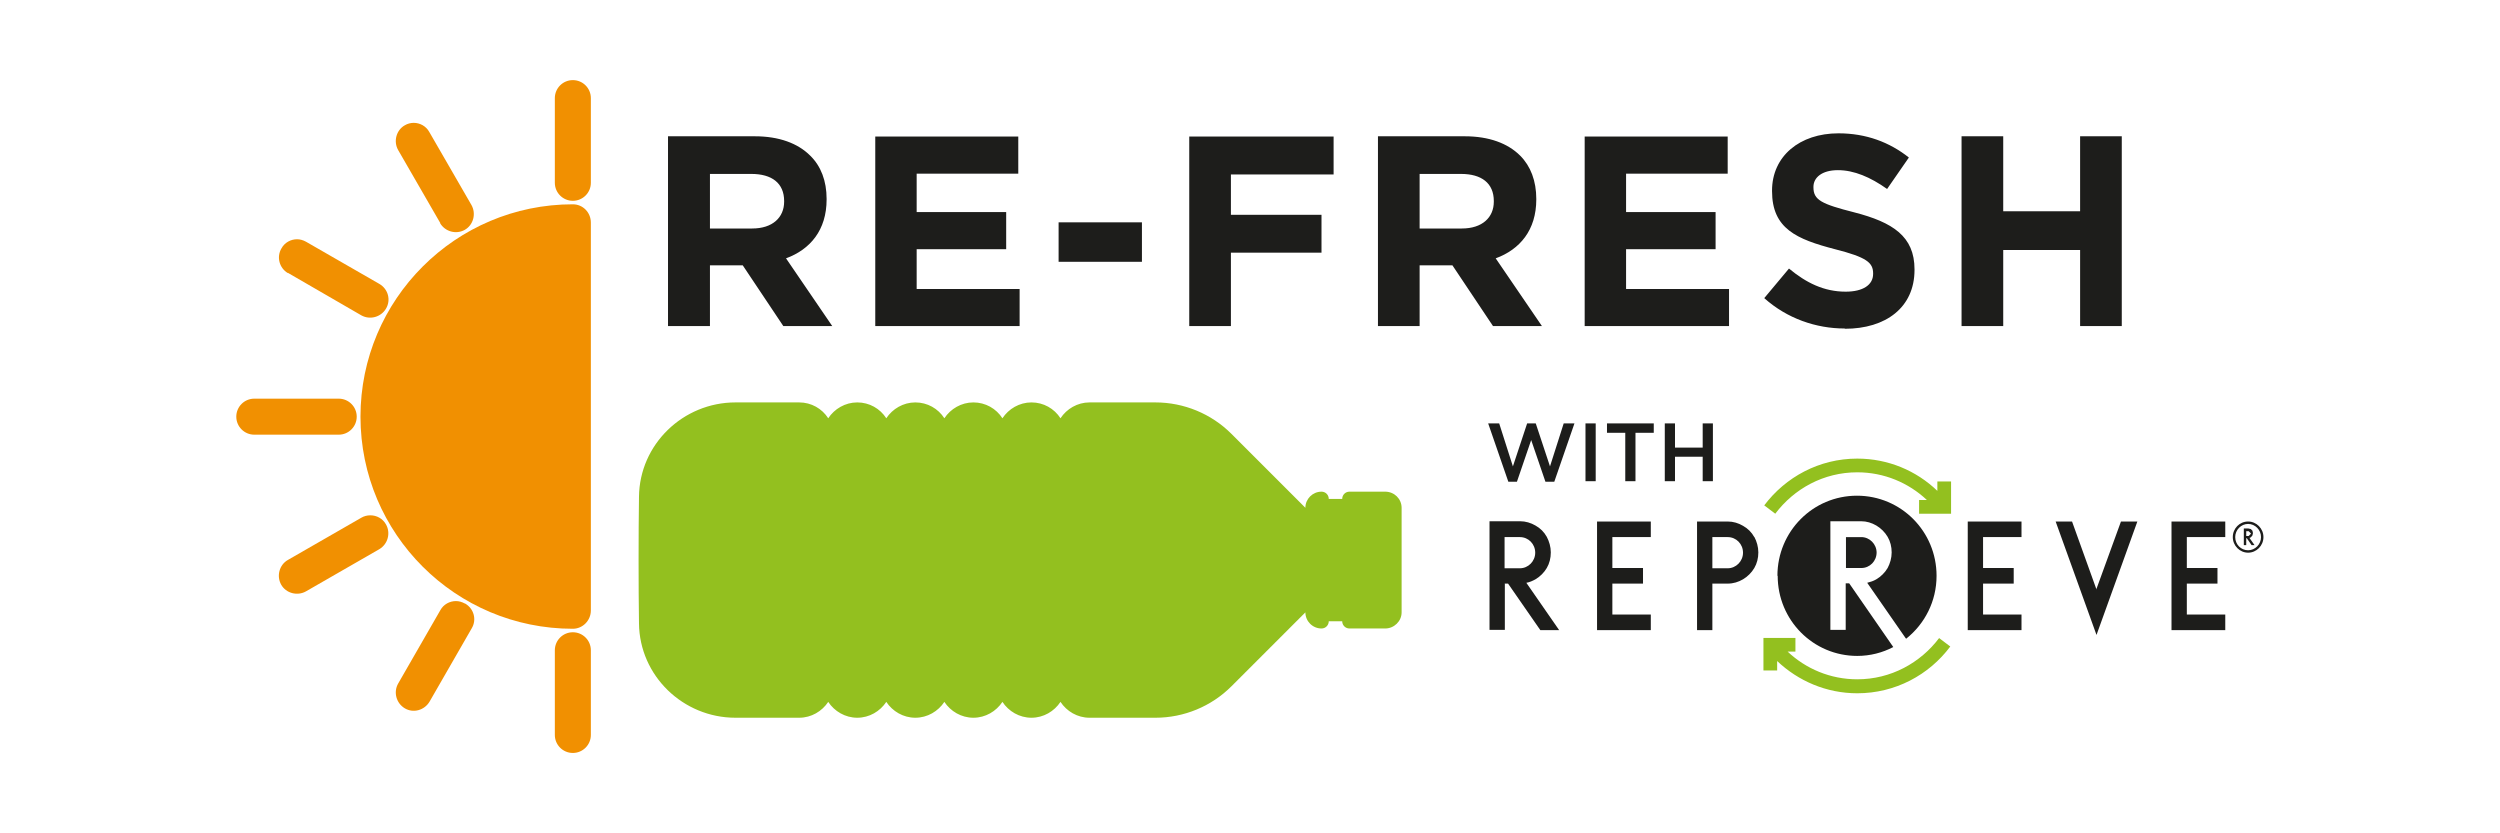
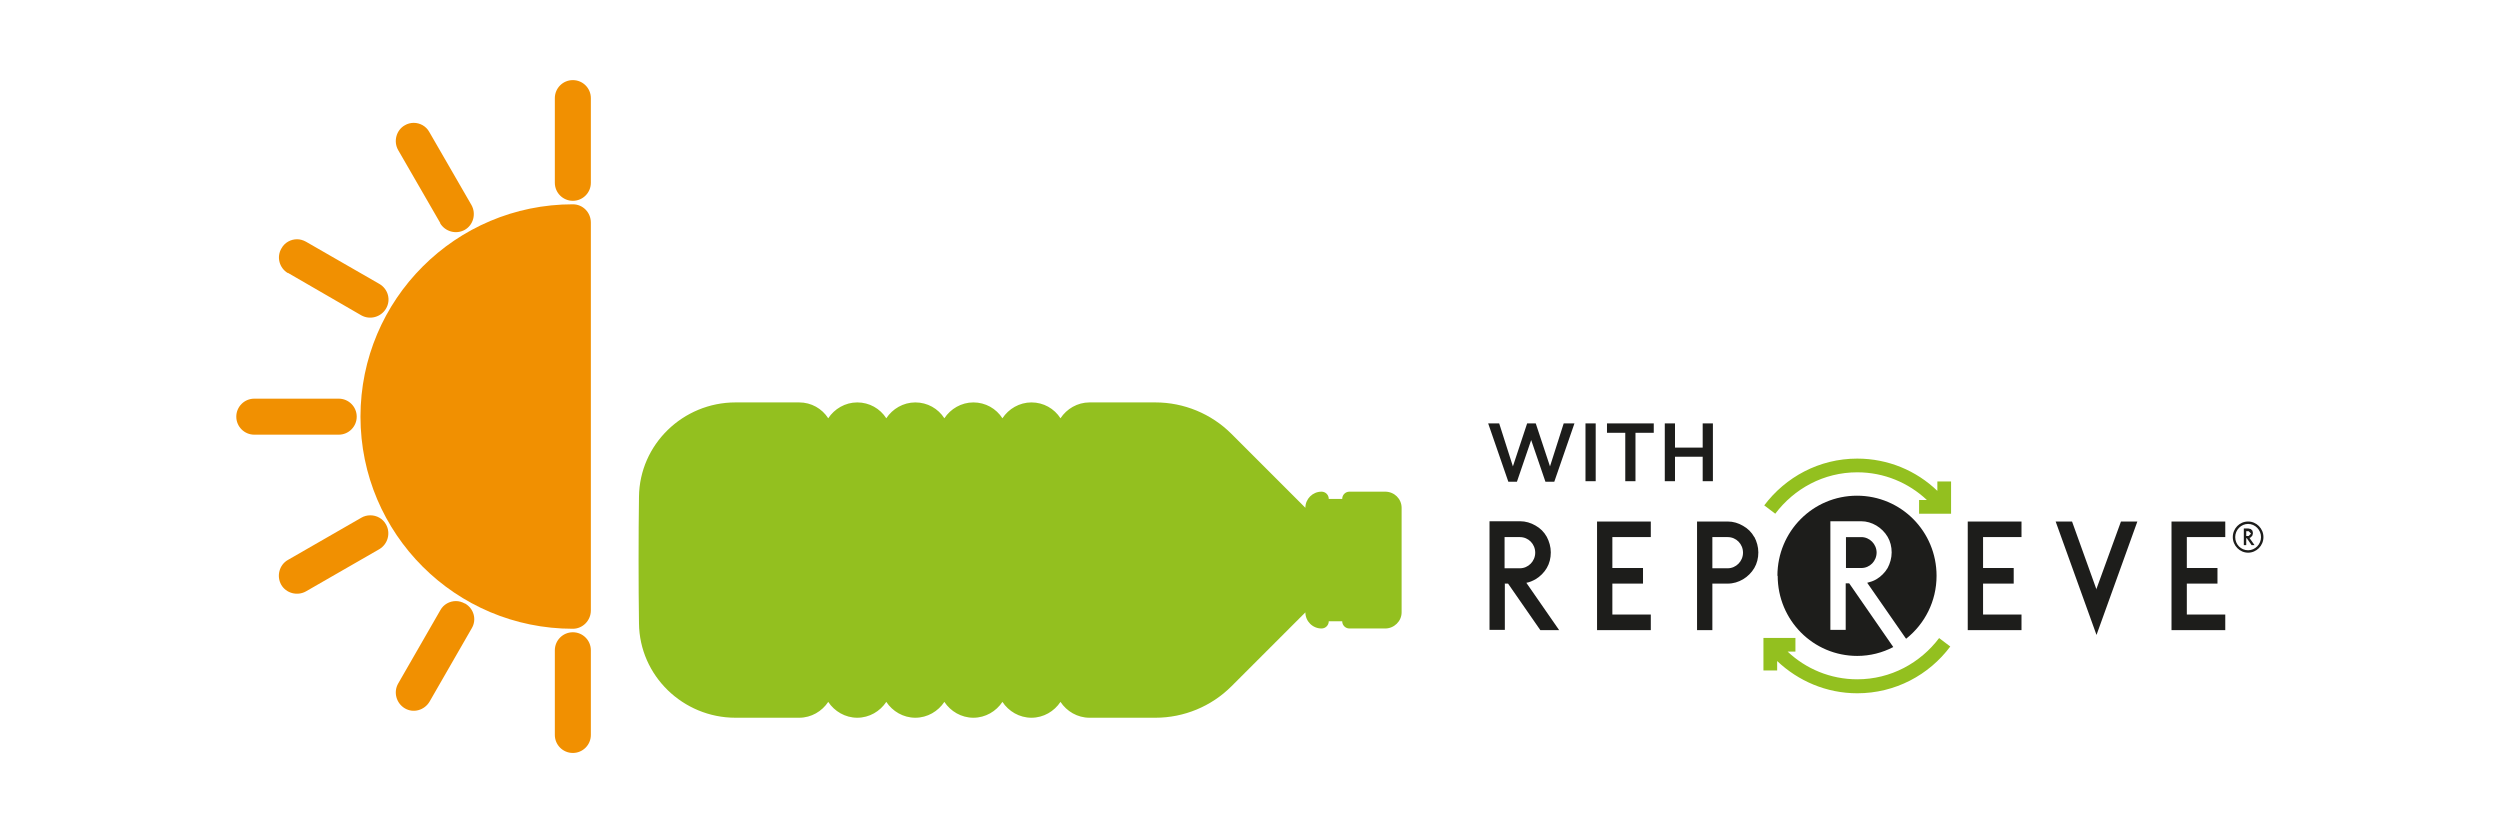
<svg xmlns="http://www.w3.org/2000/svg" xmlns:xlink="http://www.w3.org/1999/xlink" id="Capa_1" data-name="Capa 1" viewBox="0 0 93 31">
  <defs>
    <style>
      .cls-1 {
        fill: none;
      }

      .cls-2, .cls-3 {
        fill: #1d1d1b;
      }

      .cls-2, .cls-4 {
        fill-rule: evenodd;
      }

      .cls-5 {
        fill: #f19001;
      }

      .cls-4, .cls-6 {
        fill: #93c01f;
      }

      .cls-7 {
        clip-path: url(#clippath);
      }
    </style>
    <clipPath id="clippath">
      <rect class="cls-1" width="75.41" height="25.03" />
    </clipPath>
    <symbol id="re-fresh" viewBox="0 0 75.41 25.03">
      <g class="cls-7">
        <path class="cls-5" d="M12.52,20.54c-.37,0-.67.3-.67.67v3.15c0,.37.3.67.67.67s.67-.3.67-.67v-3.15c0-.37-.3-.67-.67-.67" />
        <path class="cls-5" d="M12.52,4.49c.37,0,.67-.3.67-.67V.67C13.19.3,12.89,0,12.52,0s-.67.3-.67.67v3.15c0,.37.3.67.67.67" />
        <path class="cls-5" d="M7.58,5.32c.19.32.6.43.92.25.32-.18.43-.6.25-.92l-1.57-2.72c-.12-.22-.35-.34-.58-.34-.11,0-.23.03-.33.09-.32.18-.43.6-.25.92l1.57,2.72Z" />
        <path class="cls-5" d="M1.92,7.17l2.73,1.58c.32.18.73.07.92-.25.19-.32.08-.73-.25-.92l-2.73-1.57c-.11-.06-.22-.09-.33-.09-.23,0-.46.12-.58.34-.19.32-.08.73.24.92" />
        <path class="cls-5" d="M.67,13.19h3.14c.37,0,.67-.3.67-.67s-.3-.67-.67-.67H.67c-.37,0-.67.3-.67.67s.3.67.67.67" />
        <path class="cls-5" d="M4.98,16.19c-.11,0-.23.03-.33.09l-2.73,1.57c-.32.18-.43.6-.25.92.18.32.6.43.92.25l2.73-1.57c.32-.19.43-.6.25-.92-.12-.22-.35-.34-.58-.34" />
        <path class="cls-5" d="M8.5,19.47c-.11-.06-.22-.09-.33-.09-.23,0-.46.12-.58.34l-1.57,2.73c-.18.32-.07.73.25.92.32.19.73.07.92-.25l1.57-2.73c.19-.32.08-.73-.25-.92" />
        <path class="cls-5" d="M12.52,20.41h0c.37,0,.67-.31.67-.68V5.3c0-.37-.29-.68-.67-.68h0c-4.36,0-7.9,3.54-7.9,7.9s3.54,7.89,7.9,7.89" />
        <path class="cls-6" d="M31.74,23.72h2.45c1.06,0,2.08-.42,2.83-1.17l2.75-2.75c0,.33.27.6.6.6.15,0,.27-.12.27-.27h0s.5,0,.5,0h0c0,.15.12.27.27.27h1.33c.33,0,.61-.27.61-.6v-3.89c0-.33-.27-.6-.61-.6h-1.33c-.15,0-.27.12-.27.27h0s-.5,0-.5,0h0c0-.15-.12-.27-.27-.27-.33,0-.6.27-.6.6l-2.75-2.75c-.75-.75-1.77-1.17-2.83-1.17h-2.45c-.45,0-.85.24-1.08.59-.23-.36-.63-.59-1.08-.59s-.85.24-1.08.59c-.23-.36-.63-.59-1.08-.59s-.85.24-1.08.59c-.23-.36-.63-.59-1.08-.59s-.85.24-1.08.59c-.23-.36-.63-.59-1.08-.59s-.85.24-1.08.59c-.23-.36-.63-.59-1.08-.59h-2.37c-1.95,0-3.57,1.56-3.59,3.51-.02,1.37-.02,3.34,0,4.71.02,1.95,1.64,3.51,3.59,3.51h2.37c.45,0,.85-.24,1.08-.59.23.35.63.59,1.08.59s.85-.24,1.08-.59c.23.35.63.59,1.08.59s.85-.24,1.08-.59c.23.35.63.59,1.08.59s.85-.24,1.08-.59c.23.35.63.59,1.08.59s.85-.24,1.08-.59c.23.35.63.59,1.08.59" />
-         <path class="cls-3" d="M64.18,9.15h1.55v-2.83h2.86v2.83h1.55V2.09h-1.55v2.79h-2.86v-2.79h-1.55v7.06ZM59.84,9.25c1.52,0,2.59-.79,2.59-2.19v-.02c0-1.23-.81-1.75-2.24-2.12-1.22-.31-1.52-.46-1.52-.93v-.02c0-.34.31-.62.91-.62s1.21.26,1.83.7l.81-1.17c-.72-.57-1.59-.9-2.62-.9-1.44,0-2.47.85-2.47,2.13v.02c0,1.4.92,1.79,2.34,2.16,1.18.3,1.42.5,1.42.9v.02c0,.41-.38.66-1.02.66-.81,0-1.47-.33-2.11-.86l-.92,1.1c.85.76,1.93,1.13,2.99,1.13M50.16,9.15h5.37v-1.38h-3.83v-1.48h3.33v-1.38h-3.33v-1.43h3.78v-1.38h-5.32v7.06ZM44.02,5.52v-2.03h1.54c.76,0,1.22.34,1.22,1.01v.02c0,.59-.43,1-1.19,1h-1.57ZM42.47,9.15h1.55v-2.26h1.22l1.51,2.26h1.82l-1.72-2.52c.9-.33,1.51-1.05,1.51-2.19v-.02c0-.67-.21-1.22-.6-1.61-.46-.46-1.16-.72-2.06-.72h-3.23v7.06ZM35.45,9.15h1.55v-2.73h3.37v-1.41h-3.37v-1.5h3.82v-1.41h-5.37v7.06ZM30.59,6.76h3.1v-1.47h-3.1v1.47ZM23.77,9.15h5.37v-1.38h-3.83v-1.48h3.33v-1.38h-3.33v-1.43h3.78v-1.38h-5.32v7.06ZM17.62,5.52v-2.03h1.54c.76,0,1.22.34,1.22,1.01v.02c0,.59-.43,1-1.19,1h-1.57ZM16.07,9.15h1.55v-2.26h1.22l1.51,2.26h1.82l-1.72-2.52c.9-.33,1.51-1.05,1.51-2.19v-.02c0-.67-.21-1.22-.61-1.61-.46-.46-1.16-.72-2.06-.72h-3.23v7.06Z" />
        <path class="cls-3" d="M53.14,14.92h.38v-.91h1.03v.91h.38v-2.15h-.38v.9h-1.03v-.9h-.38v2.15ZM51.67,14.92h.38v-1.8h.68v-.35h-1.74v.35h.68v1.8ZM50.19,14.92h.38v-2.15h-.38v2.15ZM47.31,14.94h.33l.53-1.55.53,1.55h.33l.75-2.17h-.4l-.51,1.6-.53-1.6h-.32l-.53,1.6-.51-1.6h-.41l.75,2.17Z" />
        <path class="cls-4" d="M57.25,16.13c.7-.93,1.8-1.54,3.05-1.54,1,0,1.91.39,2.59,1.03h-.29v.51h1.19v-1.2h-.51v.35c-.78-.75-1.83-1.2-2.98-1.2-1.42,0-2.67.69-3.46,1.74l.41.31h0ZM63.35,20.75c-.7.93-1.8,1.54-3.05,1.54-1,0-1.91-.39-2.59-1.03h.29v-.51h-1.19v1.21h.51v-.35c.78.74,1.83,1.2,2.98,1.2,1.41,0,2.67-.68,3.46-1.74l-.41-.31h0Z" />
        <path class="cls-2" d="M54.91,18.15v-1.15h.57c.32,0,.57.26.57.58s-.26.58-.57.58h-.57ZM56.47,17c-.1-.18-.24-.32-.42-.42-.17-.1-.36-.16-.57-.16h-1.14v4.04h.57v-1.73h.57c.21,0,.4-.06.57-.16.17-.1.32-.25.42-.42.1-.17.15-.37.15-.58s-.06-.41-.15-.58M47.18,17h.57c.32,0,.57.26.57.58s-.26.58-.57.58h-.57v-1.15ZM47.18,18.73h.13l1.2,1.73h.7l-1.22-1.76c.12-.02.23-.07.34-.13.17-.1.32-.25.42-.42.1-.17.15-.37.15-.58s-.06-.41-.15-.58c-.1-.18-.24-.32-.42-.42-.17-.1-.37-.16-.57-.16h-1.14v4.04h.57v-1.73ZM51.19,17h1.43v-.58h-2v4.04h2v-.58h-1.43v-1.15h1.14v-.58h-1.14v-1.15ZM64.98,17h1.43v-.58h-2v4.04h2v-.58h-1.43v-1.15h1.14v-.58h-1.14v-1.15ZM72.56,17h1.43v-.58h-2v4.04h2v-.58h-1.43v-1.15h1.14v-.58h-1.14v-1.15ZM69.2,18.95l-.91-2.53h-.61l1.52,4.22,1.52-4.22h-.61l-.92,2.53ZM57.34,18.44c0,1.65,1.32,2.98,2.96,2.98.48,0,.94-.12,1.34-.33l-1.64-2.37h-.13v1.73h-.57v-4.04h1.14c.21,0,.4.06.57.16.17.1.32.25.42.42.1.17.15.37.15.58s-.06.41-.15.58c-.1.17-.25.32-.42.42-.1.06-.22.1-.34.13l1.43,2.06.02.02c.69-.55,1.13-1.39,1.13-2.34,0-1.65-1.32-2.98-2.96-2.98s-2.96,1.33-2.96,2.98M61.02,17.58c0-.32-.26-.58-.57-.58h-.57v1.15h.57c.32,0,.57-.26.57-.58M74.77,16.78h.09l.09.09-.09.09h-.09v-.18ZM74.77,17.04h.02l.18.26h.11l-.19-.27.05-.02.06-.07.02-.09-.02-.09-.06-.06-.09-.02h-.17v.62h.09v-.26ZM74.84,17.49c-.27,0-.48-.22-.48-.49s.22-.49.48-.49.48.22.48.49-.22.49-.48.49M74.84,16.42c-.32,0-.57.26-.57.58s.26.58.57.58.57-.26.57-.58-.26-.58-.57-.58" />
      </g>
    </symbol>
  </defs>
  <use width="75.41" height="25.03" transform="translate(8.79 2.98)" xlink:href="#re-fresh" />
</svg>